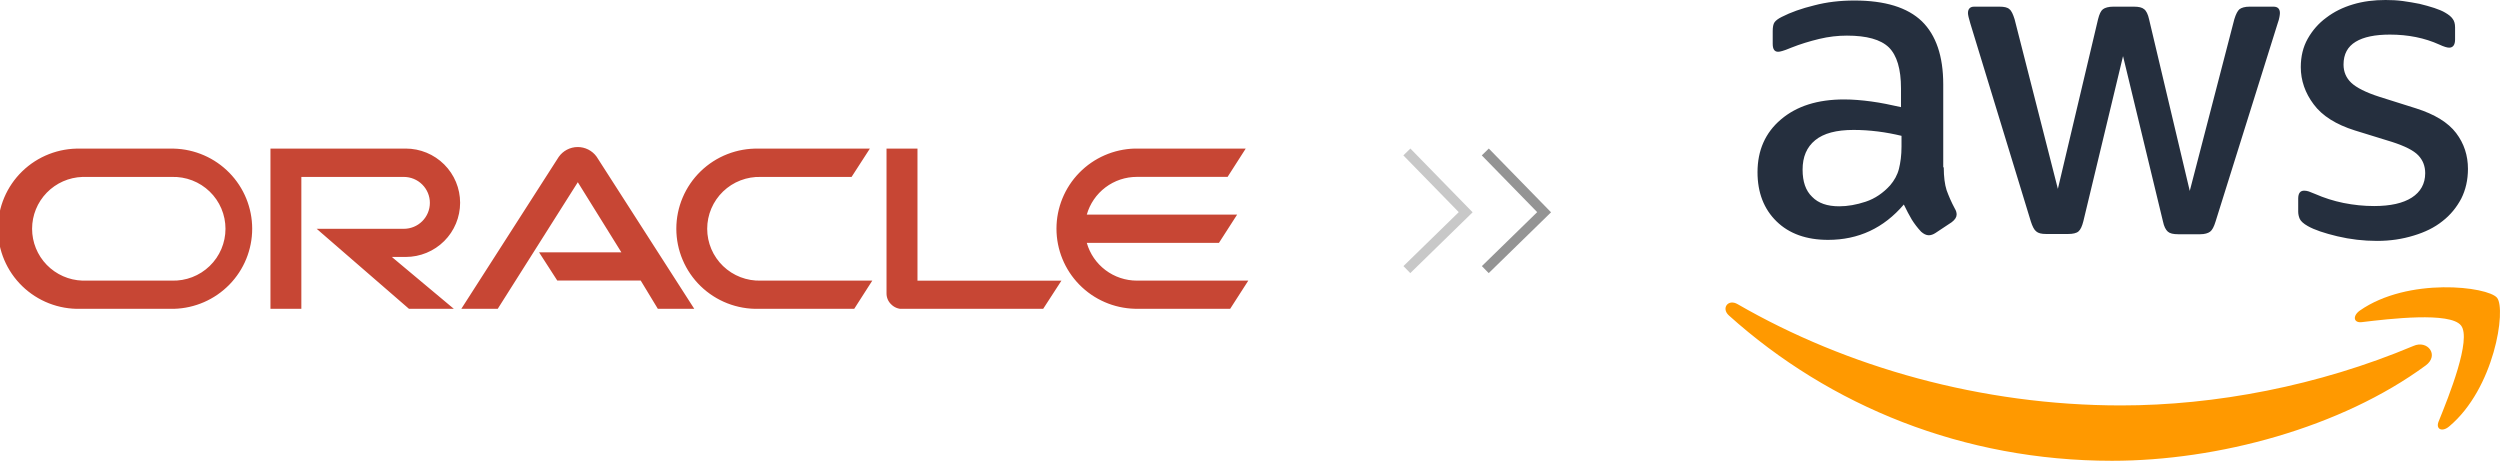
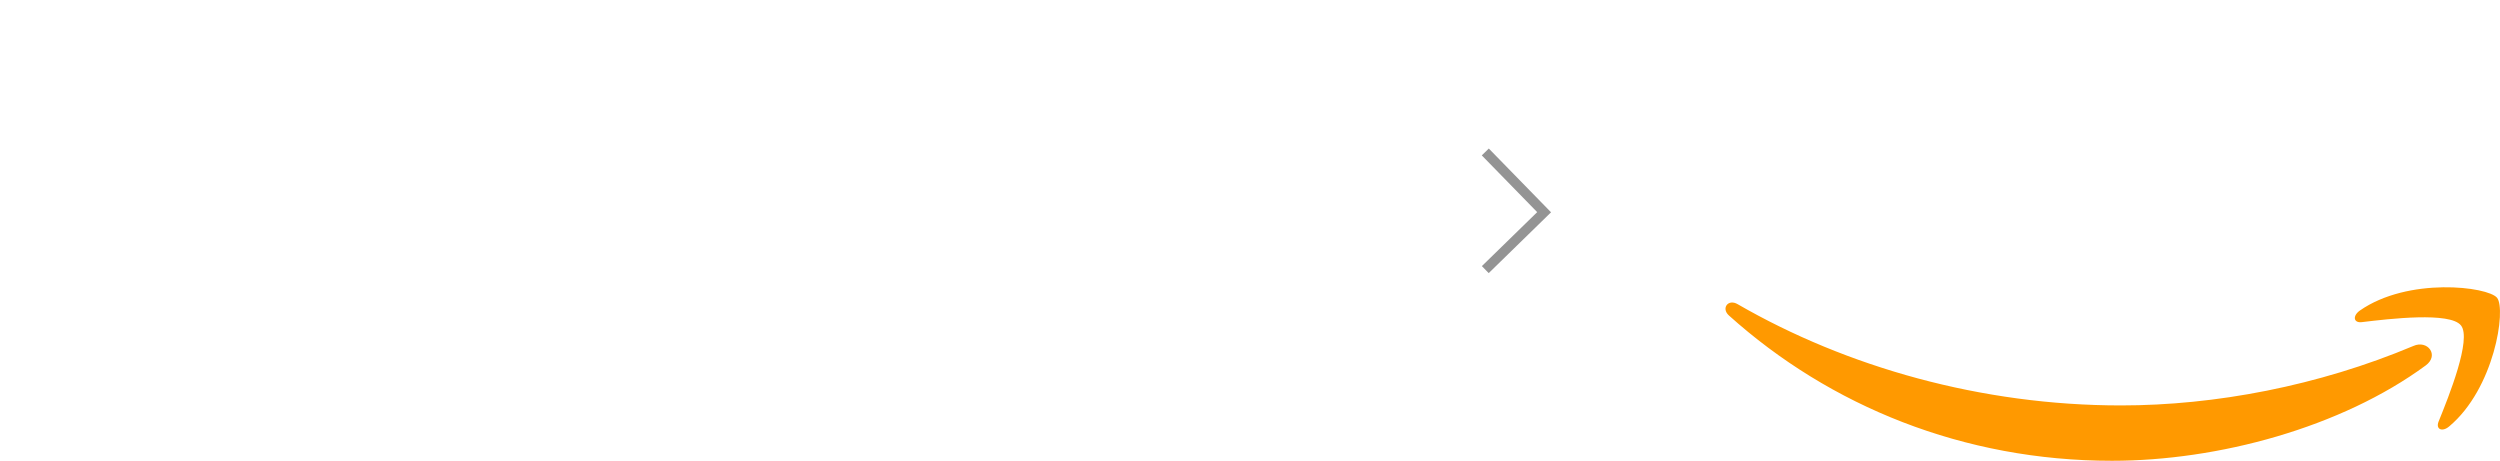
<svg xmlns="http://www.w3.org/2000/svg" width="510" height="94" viewBox="0 0 510 94" fill="none">
-   <path d="M396.526 34.139C396.526 36.074 396.736 37.642 397.104 38.792C397.524 39.942 398.05 41.197 398.785 42.556C399.048 42.974 399.153 43.393 399.153 43.759C399.153 44.282 398.838 44.804 398.155 45.327L394.844 47.523C394.371 47.837 393.898 47.993 393.478 47.993C392.952 47.993 392.427 47.732 391.901 47.261C391.166 46.477 390.535 45.641 390.01 44.804C389.484 43.916 388.959 42.922 388.381 41.72C384.282 46.529 379.132 48.934 372.931 48.934C368.517 48.934 364.996 47.68 362.421 45.17C359.847 42.661 358.533 39.315 358.533 35.132C358.533 30.689 360.109 27.081 363.315 24.363C366.52 21.644 370.777 20.285 376.189 20.285C377.976 20.285 379.815 20.442 381.76 20.703C383.704 20.964 385.701 21.383 387.803 21.853V18.037C387.803 14.063 386.962 11.293 385.333 9.672C383.651 8.051 380.814 7.267 376.767 7.267C374.928 7.267 373.036 7.476 371.092 7.947C369.148 8.417 367.256 8.992 365.417 9.724C364.576 10.09 363.945 10.299 363.578 10.404C363.21 10.508 362.947 10.561 362.737 10.561C362.001 10.561 361.633 10.038 361.633 8.94V6.378C361.633 5.542 361.738 4.914 362.001 4.548C362.264 4.182 362.737 3.816 363.472 3.451C365.312 2.509 367.519 1.725 370.094 1.098C372.669 0.418 375.401 0.105 378.291 0.105C384.545 0.105 389.116 1.516 392.059 4.339C394.949 7.162 396.421 11.449 396.421 17.2V34.139H396.526ZM375.191 42.086C376.925 42.086 378.712 41.772 380.603 41.145C382.495 40.517 384.177 39.367 385.596 37.799C386.436 36.805 387.067 35.708 387.382 34.453C387.698 33.198 387.908 31.682 387.908 29.904V27.709C386.384 27.343 384.755 27.029 383.073 26.82C381.392 26.611 379.763 26.506 378.134 26.506C374.613 26.506 372.038 27.186 370.304 28.597C368.57 30.009 367.729 31.996 367.729 34.61C367.729 37.067 368.36 38.897 369.673 40.151C370.934 41.458 372.774 42.086 375.191 42.086ZM417.388 47.732C416.442 47.732 415.812 47.575 415.391 47.209C414.971 46.895 414.603 46.164 414.288 45.17L401.939 4.758C401.624 3.712 401.466 3.032 401.466 2.666C401.466 1.83 401.886 1.359 402.727 1.359H407.877C408.875 1.359 409.559 1.516 409.926 1.882C410.347 2.196 410.662 2.928 410.977 3.921L419.806 38.531L428.003 3.921C428.266 2.875 428.581 2.196 429.002 1.882C429.422 1.568 430.158 1.359 431.104 1.359H435.308C436.306 1.359 436.989 1.516 437.41 1.882C437.83 2.196 438.198 2.928 438.408 3.921L446.711 38.949L455.802 3.921C456.118 2.875 456.485 2.196 456.853 1.882C457.273 1.568 457.957 1.359 458.902 1.359H463.789C464.63 1.359 465.103 1.778 465.103 2.666C465.103 2.928 465.05 3.189 464.998 3.503C464.945 3.816 464.84 4.235 464.63 4.81L451.966 45.222C451.65 46.268 451.282 46.948 450.862 47.261C450.441 47.575 449.758 47.784 448.865 47.784H444.345C443.347 47.784 442.664 47.627 442.244 47.261C441.823 46.895 441.455 46.216 441.245 45.17L433.1 11.449L425.008 45.118C424.745 46.164 424.43 46.843 424.01 47.209C423.589 47.575 422.853 47.732 421.908 47.732H417.388ZM484.914 49.144C482.181 49.144 479.449 48.83 476.821 48.203C474.194 47.575 472.145 46.895 470.778 46.111C469.937 45.641 469.359 45.118 469.149 44.647C468.939 44.177 468.833 43.654 468.833 43.184V40.517C468.833 39.419 469.254 38.897 470.042 38.897C470.358 38.897 470.673 38.949 470.988 39.053C471.304 39.158 471.777 39.367 472.302 39.576C474.088 40.361 476.033 40.988 478.083 41.406C480.184 41.824 482.233 42.033 484.335 42.033C487.646 42.033 490.221 41.458 492.008 40.308C493.794 39.158 494.741 37.485 494.741 35.342C494.741 33.878 494.268 32.675 493.322 31.682C492.376 30.689 490.589 29.8 488.014 28.963L480.394 26.611C476.558 25.408 473.721 23.631 471.986 21.278C470.252 18.978 469.359 16.416 469.359 13.697C469.359 11.502 469.832 9.567 470.778 7.894C471.724 6.221 472.985 4.758 474.561 3.607C476.138 2.405 477.924 1.516 480.026 0.889C482.128 0.261 484.335 0 486.647 0C487.804 0 489.012 0.052 490.168 0.209C491.377 0.366 492.48 0.575 493.584 0.784C494.635 1.046 495.633 1.307 496.579 1.621C497.525 1.934 498.26 2.248 498.786 2.562C499.521 2.98 500.047 3.398 500.362 3.869C500.678 4.287 500.835 4.862 500.835 5.594V8.051C500.835 9.149 500.415 9.724 499.627 9.724C499.206 9.724 498.523 9.515 497.63 9.097C494.634 7.737 491.271 7.058 487.54 7.058C484.545 7.058 482.18 7.528 480.551 8.522C478.922 9.515 478.081 11.031 478.081 13.175C478.081 14.639 478.607 15.893 479.658 16.887C480.709 17.88 482.653 18.873 485.438 19.762L492.9 22.115C496.683 23.317 499.416 24.99 501.045 27.134C502.674 29.277 503.463 31.734 503.463 34.453C503.463 36.701 502.99 38.74 502.096 40.517C501.15 42.295 499.889 43.863 498.26 45.118C496.631 46.425 494.686 47.366 492.427 48.046C490.063 48.778 487.593 49.144 484.914 49.144Z" fill="#252F3E" />
  <path d="M494.845 74.552C477.557 87.256 452.439 94 430.84 94C400.572 94 373.299 82.864 352.7 64.357C351.071 62.893 352.542 60.906 354.487 62.057C376.767 74.918 404.251 82.708 432.68 82.708C451.86 82.708 472.933 78.734 492.323 70.579C495.213 69.272 497.683 72.461 494.845 74.552ZM502.044 66.396C499.837 63.574 487.436 65.037 481.813 65.716C480.131 65.926 479.869 64.462 481.393 63.364C491.272 56.463 507.51 58.45 509.401 60.75C511.294 63.102 508.876 79.257 499.627 86.995C498.208 88.197 496.842 87.57 497.472 86.001C499.575 80.826 504.251 69.167 502.044 66.396Z" fill="#FF9900" />
  <g clip-path="url(#clip0_24_108)">
-     <path d="M109.937 51.472H126.76L117.874 37.172L101.536 63H94.107L113.977 32.013C114.41 31.395 114.986 30.889 115.656 30.538C116.325 30.187 117.07 30.001 117.827 29.995C118.583 29.99 119.33 30.165 120.005 30.507C120.68 30.848 121.263 31.346 121.705 31.958L141.63 63H134.201L130.701 57.225H113.679L109.97 51.472M187.166 57.225V30.308H180.851V59.876C180.85 60.287 180.933 60.694 181.094 61.072C181.255 61.45 181.492 61.792 181.79 62.076C182.088 62.381 182.446 62.622 182.84 62.787C183.235 62.951 183.658 63.035 184.086 63.033H212.787L216.529 57.258H187.132M82.77 52.418C85.713 52.418 88.534 51.253 90.615 49.18C92.695 47.107 93.864 44.295 93.864 41.363C93.864 38.431 92.695 35.619 90.615 33.546C88.534 31.473 85.713 30.308 82.77 30.308H55.173V63H61.476V36.094H82.384C83.792 36.094 85.142 36.651 86.138 37.644C87.134 38.636 87.694 39.982 87.694 41.385C87.694 42.788 87.134 44.134 86.138 45.126C85.142 46.119 83.792 46.676 82.384 46.676H64.6L83.432 63H92.584L79.933 52.418H82.77ZM16.404 63H35.468C39.744 62.889 43.807 61.119 46.791 58.067C49.776 55.015 51.447 50.921 51.447 46.66C51.447 42.398 49.776 38.304 46.791 35.252C43.807 32.2 39.744 30.43 35.468 30.319H16.404C14.215 30.262 12.036 30.643 9.997 31.439C7.958 32.235 6.099 33.429 4.53 34.952C2.962 36.475 1.715 38.296 0.864 40.306C0.013 42.317 -0.426 44.477 -0.426 46.66C-0.426 48.842 0.013 51.002 0.864 53.013C1.715 55.023 2.962 56.844 4.53 58.367C6.099 59.89 7.958 61.084 9.997 61.88C12.036 62.676 14.215 63.057 16.404 63ZM35.038 57.247H16.823C14.068 57.158 11.454 56.005 9.537 54.032C7.619 52.058 6.546 49.418 6.546 46.67C6.546 43.923 7.619 41.283 9.537 39.309C11.454 37.336 14.068 36.183 16.823 36.094H35.038C36.46 36.048 37.878 36.288 39.206 36.799C40.533 37.31 41.745 38.082 42.767 39.068C43.79 40.055 44.603 41.236 45.158 42.542C45.713 43.848 45.999 45.252 45.999 46.67C45.999 48.089 45.713 49.493 45.158 50.799C44.603 52.105 43.79 53.286 42.767 54.273C41.745 55.259 40.533 56.031 39.206 56.542C37.878 57.053 36.46 57.293 35.038 57.247ZM154.799 63H174.261L177.948 57.247H155.23C153.807 57.293 152.39 57.053 151.062 56.542C149.734 56.031 148.523 55.259 147.5 54.273C146.478 53.286 145.665 52.105 145.109 50.799C144.554 49.493 144.268 48.089 144.268 46.67C144.268 45.252 144.554 43.848 145.109 42.542C145.665 41.236 146.478 40.055 147.5 39.068C148.523 38.082 149.734 37.31 151.062 36.799C152.39 36.288 153.807 36.048 155.23 36.094H173.72L177.451 30.319H154.799C152.61 30.262 150.432 30.643 148.392 31.439C146.353 32.235 144.494 33.429 142.926 34.952C141.357 36.475 140.111 38.296 139.26 40.306C138.408 42.317 137.97 44.477 137.97 46.66C137.97 48.842 138.408 51.002 139.26 53.013C140.111 55.023 141.357 56.844 142.926 58.367C144.494 59.89 146.353 61.084 148.392 61.88C150.432 62.676 152.61 63.057 154.799 63ZM231.929 57.247C229.616 57.248 227.366 56.496 225.521 55.106C223.676 53.717 222.336 51.765 221.706 49.547H248.664L252.373 43.783H221.706C222.335 41.565 223.674 39.611 225.519 38.221C227.364 36.831 229.615 36.08 231.929 36.083H250.43L254.128 30.308H231.498C227.223 30.419 223.159 32.189 220.175 35.241C217.19 38.293 215.52 42.387 215.52 46.648C215.52 50.91 217.19 55.004 220.175 58.056C223.159 61.108 227.223 62.879 231.498 62.989H250.96L254.658 57.236H231.917" fill="#C74634" />
-   </g>
+     </g>
  <path d="M303 31L315 43.293L303 55" stroke="#949494" stroke-width="2" />
-   <path d="M287 31L299 43.293L287 55" stroke="#C8C8C8" stroke-width="2" />
  <defs>
    <clipPath id="clip0_24_108">
      <rect width="255" height="33" fill="white" transform="translate(0 30)" />
    </clipPath>
  </defs>
</svg>